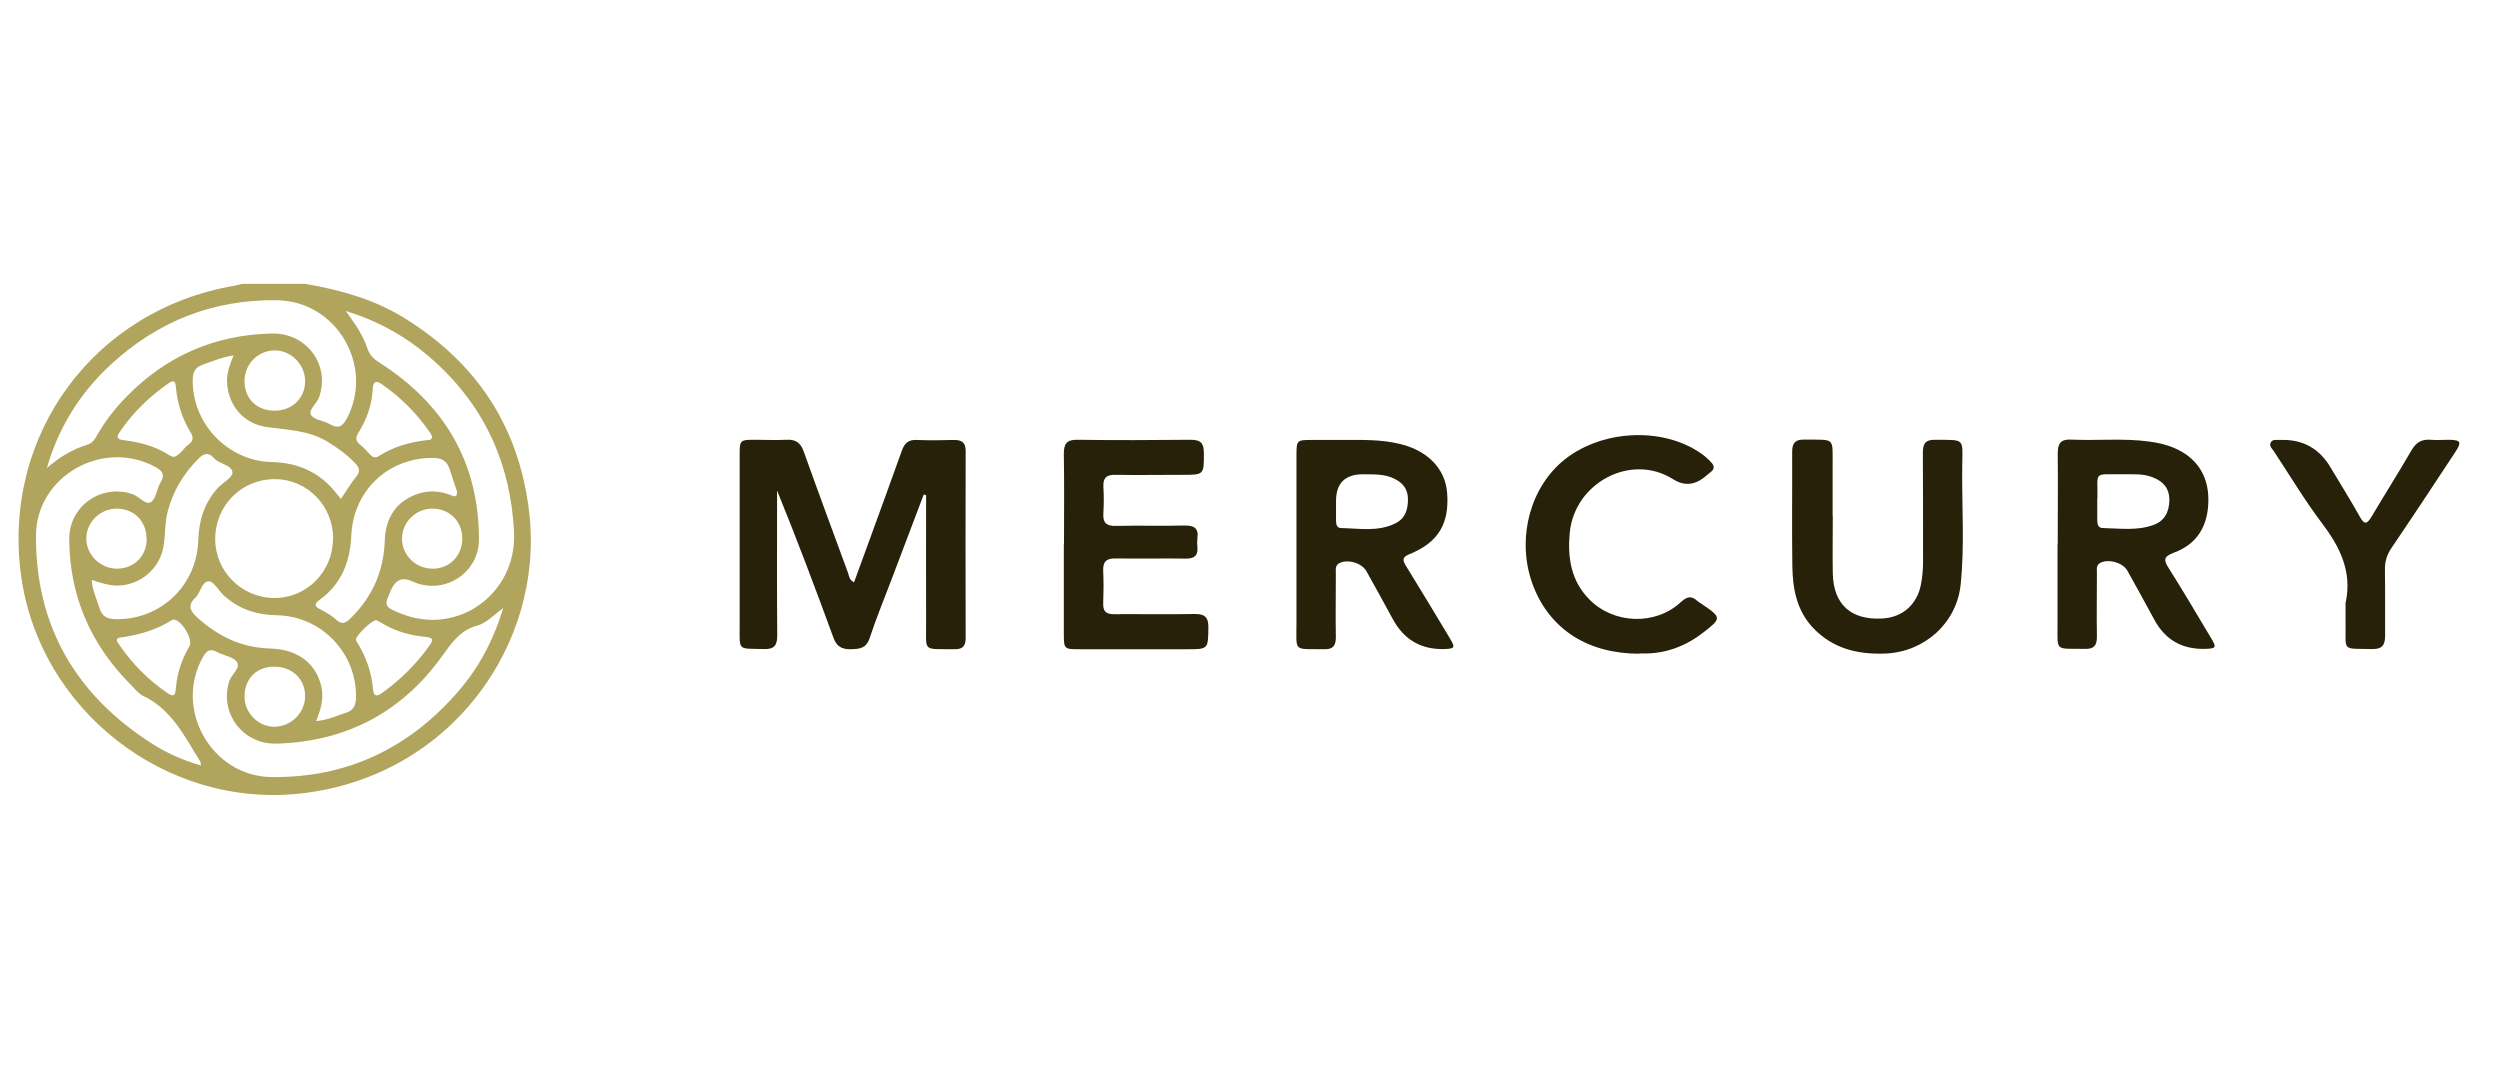
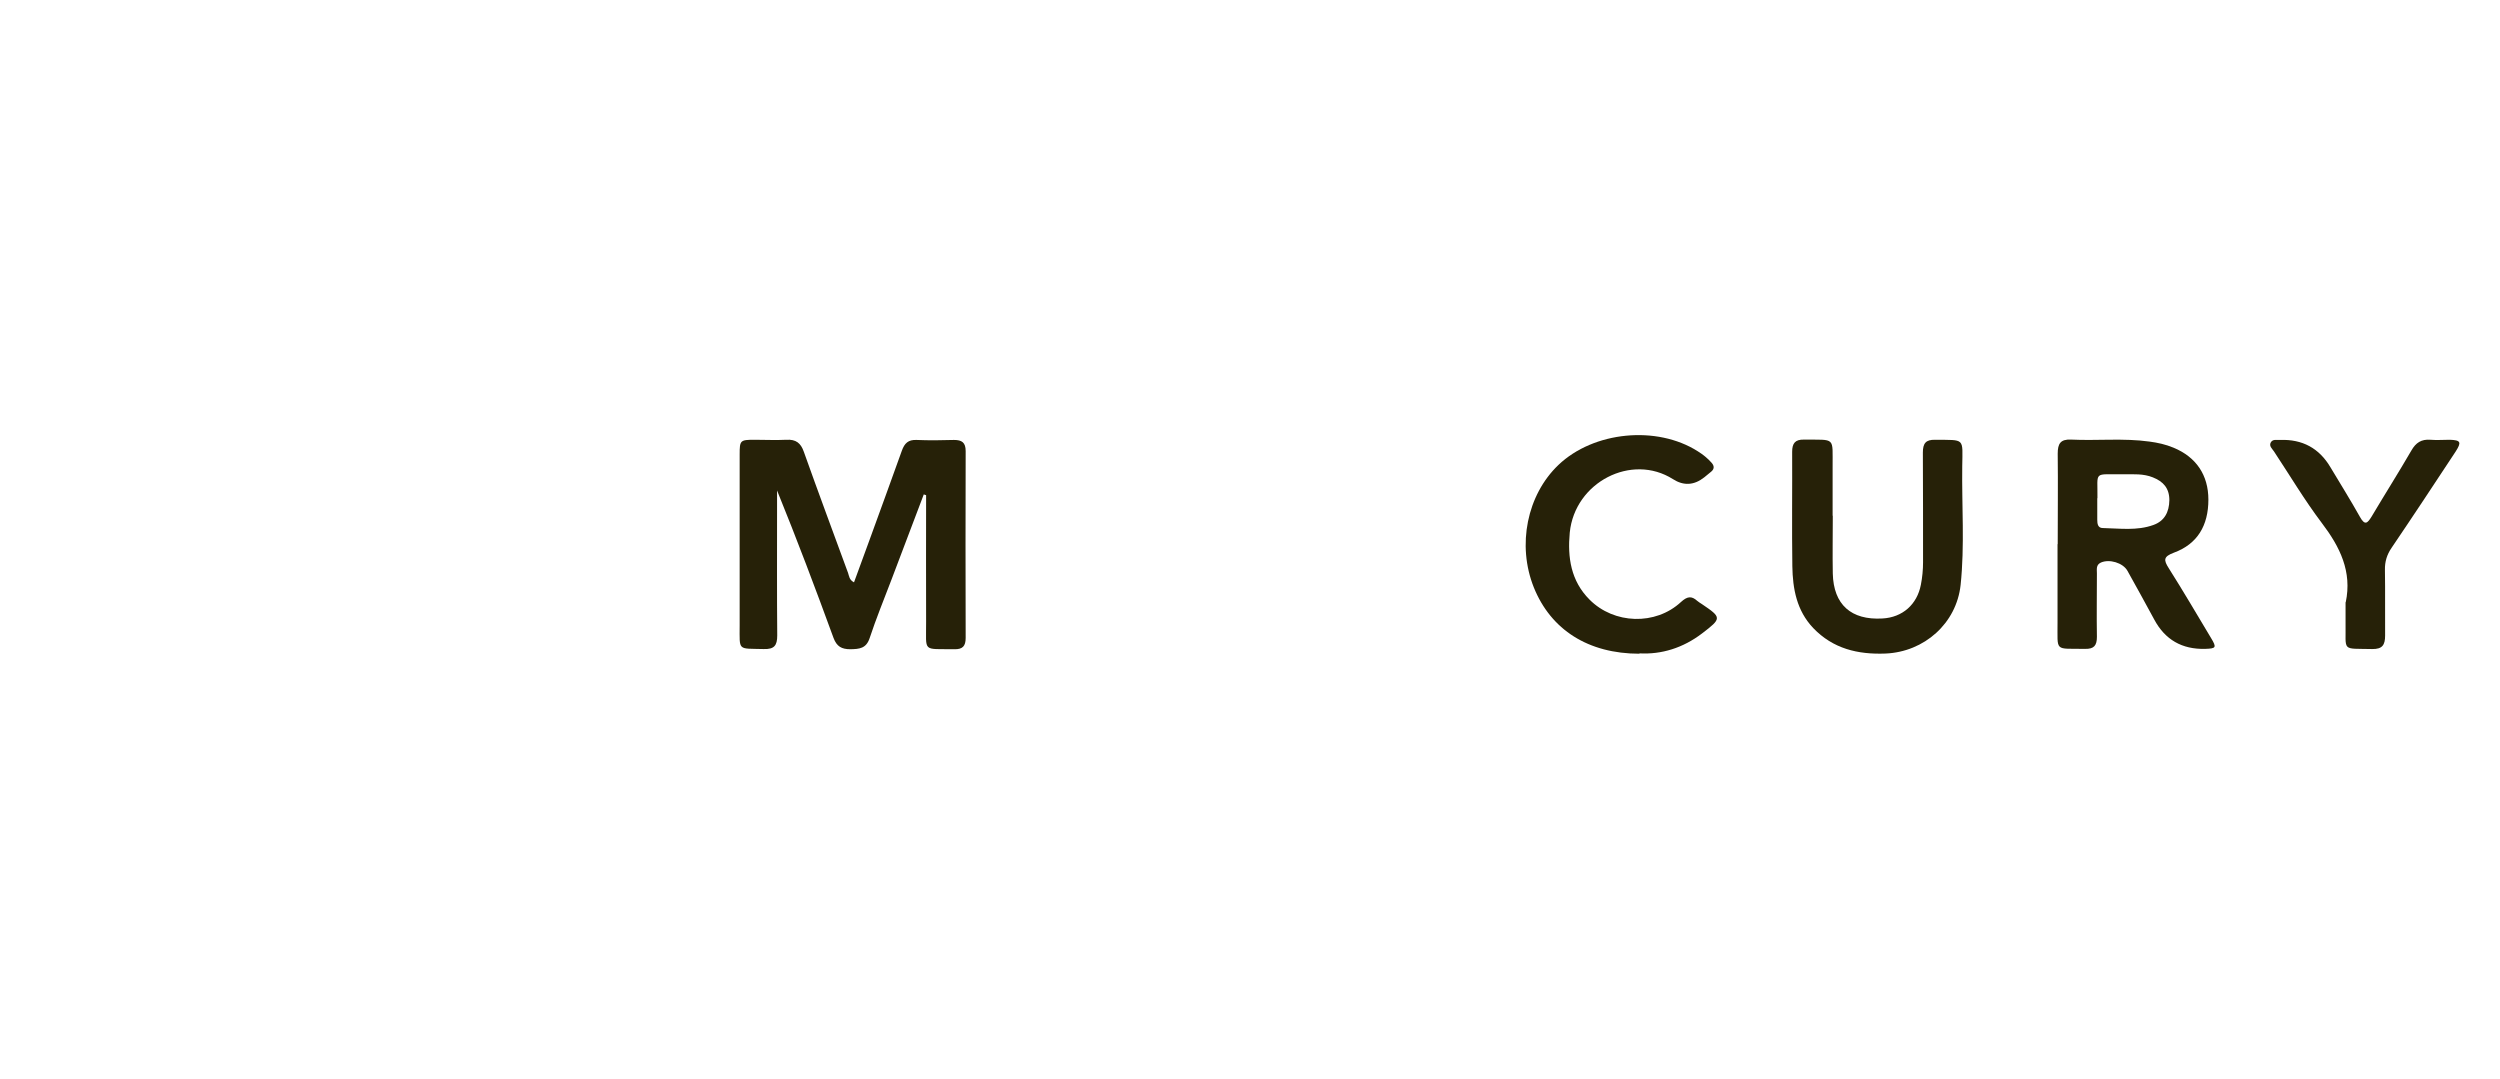
<svg xmlns="http://www.w3.org/2000/svg" id="Layer_1" data-name="Layer 1" viewBox="0 0 139.05 60">
  <defs>
    <style>
      .cls-1 {
        fill: #262108;
      }

      .cls-1, .cls-2 {
        stroke-width: 0px;
      }

      .cls-2 {
        fill: #b1a45d;
      }
    </style>
  </defs>
  <g id="_6GRAiK.tif" data-name="6GRAiK.tif">
    <g>
-       <path class="cls-2" d="M17.01,15.79c1.92.34,3.78.85,5.45,1.88,4.08,2.51,6.44,6.11,6.98,10.88.82,7.32-4.39,14.64-12.68,15.58-7.54.86-14.57-4.64-15.59-12.13C.11,24.19,5.23,17.23,13.04,15.89c.14-.02.28-.07.43-.1h3.54ZM2.6,26.04c.67-.59,1.4-1.04,2.24-1.3.3-.09.44-.31.57-.55.45-.79,1.01-1.5,1.64-2.14,2.21-2.26,4.91-3.43,8.06-3.5,1.97-.05,3.28,1.79,2.63,3.56-.13.35-.61.7-.44.97.17.28.7.31,1.04.51.45.26.69.16.94-.29,1.56-2.92-.54-6.54-3.85-6.6-3.58-.06-6.68,1.18-9.29,3.6-1.71,1.58-2.9,3.51-3.54,5.76ZM11.18,42.58c-.02-.13-.02-.19-.05-.24-.87-1.38-1.58-2.89-3.18-3.64-.25-.12-.44-.38-.65-.59-2.25-2.24-3.43-4.95-3.45-8.12-.01-1.85,1.79-3.09,3.51-2.51.38.13.73.63,1.03.45.29-.18.33-.74.54-1.1.24-.41.14-.61-.26-.84-2.92-1.62-6.66.48-6.67,3.81-.02,5.03,2.22,8.84,6.42,11.54.84.54,1.75.95,2.77,1.24ZM27.99,33.82c-.58.43-.96.85-1.46.98-.96.26-1.42.98-1.96,1.72-2.25,3.12-5.34,4.73-9.18,4.84-1.93.06-3.23-1.78-2.62-3.52.13-.36.64-.7.4-1.03-.21-.29-.74-.35-1.11-.55-.37-.2-.56-.08-.75.25-1.68,2.89.44,6.67,3.79,6.71,4.23.05,7.68-1.62,10.41-4.79,1.12-1.3,1.92-2.78,2.48-4.61ZM19.22,17.28c.31.45.54.74.73,1.07.19.33.37.67.48,1.02.12.37.34.58.66.79,3.6,2.29,5.55,5.54,5.55,9.84,0,1.91-1.99,3.14-3.72,2.33q-.78-.37-1.16.46c-.42.92-.4.96.55,1.34,3.16,1.27,6.46-1.12,6.28-4.56-.2-3.91-1.74-7.18-4.73-9.74-1.32-1.13-2.81-1.97-4.64-2.54ZM18.53,29.96c0-1.83-1.44-3.31-3.25-3.31-1.85,0-3.31,1.47-3.31,3.33,0,1.81,1.48,3.28,3.3,3.28,1.8,0,3.25-1.47,3.25-3.3ZM18.96,27.75c.3-.44.54-.85.84-1.22.25-.3.2-.51-.04-.76-.47-.49-1-.88-1.59-1.23-1.02-.6-2.16-.63-3.28-.78-1.32-.17-2.19-1.18-2.26-2.47-.03-.51.14-.98.36-1.52-.65.09-1.18.33-1.73.52-.4.14-.53.4-.54.81-.05,2.44,1.93,4.54,4.4,4.6,1.28.03,2.38.44,3.27,1.37.2.21.37.44.57.68ZM5.1,32.26c.04.59.28,1.06.43,1.55.14.49.45.63.94.63,2.49.02,4.49-1.89,4.56-4.41.03-1.07.33-2.02,1.03-2.83.28-.33.88-.63.87-.92-.02-.42-.73-.46-1.03-.8-.33-.38-.61-.23-.89.06-.81.82-1.39,1.78-1.68,2.9-.17.64-.13,1.29-.23,1.93-.21,1.25-1.27,2.17-2.54,2.2-.49.01-.94-.15-1.44-.31ZM17.57,40.11c.66-.06,1.16-.3,1.68-.47.4-.13.53-.39.55-.8.07-2.49-1.9-4.58-4.42-4.62-1.12-.02-2.11-.35-2.94-1.11-.29-.27-.56-.79-.83-.78-.39.01-.45.64-.75.92-.45.42-.27.75.11,1.09,1.16,1.06,2.48,1.69,4.08,1.73,1.55.05,2.58.87,2.84,2.2.12.62-.05,1.2-.31,1.84ZM25.42,27.33c-.13-.39-.28-.8-.41-1.22-.14-.48-.44-.64-.94-.64-2.47-.02-4.42,1.82-4.53,4.3-.06,1.46-.54,2.71-1.76,3.59-.35.25-.27.38.07.55.3.15.6.33.84.55.31.29.52.21.79-.05,1.22-1.19,1.86-2.62,1.92-4.32.04-1.34.67-2.23,1.86-2.63.6-.2,1.2-.15,1.79.07.17.06.39.2.37-.2ZM24.04,24.28c-.03-.06-.07-.13-.11-.2-.73-1.07-1.63-1.97-2.69-2.71-.36-.25-.49-.11-.51.26-.04.88-.33,1.69-.79,2.43-.18.29-.16.48.11.69.2.15.36.35.53.53.15.16.31.21.5.08.81-.52,1.72-.77,2.67-.88.11-.01.27.01.28-.19ZM20.94,34.49c-.25-.02-1.17.88-1.14,1.09,0,.06.04.12.08.17.49.8.79,1.66.87,2.6.03.36.19.42.49.2,1.04-.74,1.92-1.62,2.66-2.66.21-.29.19-.43-.2-.46-.91-.09-1.78-.33-2.56-.83-.07-.04-.15-.07-.2-.1ZM9.66,34.46s-.08.02-.12.04c-.87.55-1.83.82-2.84.96-.35.05-.16.27-.06.41.72,1.05,1.6,1.94,2.65,2.66.31.22.46.22.49-.22.07-.85.32-1.64.76-2.37.22-.37-.46-1.49-.89-1.48ZM9.64,25.43c.39-.12.56-.5.86-.72.25-.18.27-.38.11-.65-.48-.78-.75-1.64-.83-2.55-.02-.28-.1-.4-.38-.21-1.08.75-2.02,1.65-2.75,2.74-.19.28-.13.4.21.44.9.11,1.78.33,2.55.84.07.04.15.07.24.1ZM15.29,22.84c.97,0,1.69-.71,1.68-1.65,0-.91-.78-1.7-1.68-1.7-.95,0-1.7.77-1.69,1.73.01.97.69,1.63,1.69,1.62ZM13.6,38.75c0,.91.78,1.69,1.68,1.67.92-.02,1.68-.77,1.69-1.68.01-.97-.72-1.67-1.73-1.66-.98,0-1.64.68-1.64,1.67ZM8.15,29.97c0-.97-.68-1.67-1.65-1.68-.91-.01-1.7.75-1.7,1.66,0,.9.77,1.67,1.69,1.68.96,0,1.67-.69,1.67-1.66ZM25.71,29.95c0-.96-.7-1.66-1.67-1.66-.91,0-1.69.76-1.68,1.68,0,.91.77,1.66,1.7,1.66.95,0,1.65-.71,1.65-1.68Z" />
      <path class="cls-1" d="M51.38,27.5c-.6,1.58-1.2,3.17-1.8,4.75-.41,1.08-.85,2.15-1.21,3.24-.19.58-.57.61-1.07.62-.49,0-.76-.15-.94-.63-1-2.74-2.03-5.47-3.14-8.2,0,.42,0,.84,0,1.26,0,2.27-.01,4.53.01,6.8,0,.57-.17.78-.76.76-1.46-.04-1.33.13-1.33-1.32,0-3.17,0-6.34,0-9.51,0-.78.03-.81.83-.81.59,0,1.18.03,1.77,0,.53-.03.8.18.97.67.8,2.25,1.64,4.5,2.46,6.74.06.17.06.38.33.52.29-.79.58-1.57.86-2.35.6-1.66,1.21-3.31,1.8-4.97.15-.42.36-.62.82-.6.69.03,1.39.02,2.08,0,.44,0,.65.14.65.62-.01,3.46-.01,6.93,0,10.39,0,.46-.17.64-.63.63-1.8-.03-1.56.2-1.57-1.52-.01-2.35,0-4.7,0-7.05-.04-.01-.08-.02-.12-.04Z" />
      <path class="cls-1" d="M114.45,30.27c0-1.68.02-3.36,0-5.04,0-.55.15-.81.75-.78,1.45.07,2.91-.09,4.35.11.46.06.91.16,1.34.34,1.26.52,1.94,1.52,1.94,2.89,0,1.44-.61,2.47-1.92,2.95-.58.22-.58.4-.28.87.81,1.28,1.57,2.58,2.35,3.88.32.53.28.58-.33.6q-1.93.05-2.83-1.63c-.49-.91-.99-1.81-1.49-2.71-.25-.45-1.01-.67-1.48-.46-.28.13-.22.38-.22.6,0,1.18-.02,2.35,0,3.53,0,.48-.16.68-.65.67-1.74-.03-1.53.2-1.54-1.49,0-1.45,0-2.9,0-4.34ZM116.65,27.71c0,.49,0,.84,0,1.2,0,.22.03.46.31.46.94.02,1.9.16,2.81-.17.62-.22.88-.72.89-1.38,0-.67-.34-1.04-.92-1.27-.52-.21-1.07-.17-1.62-.17-1.72.02-1.44-.22-1.46,1.33Z" />
-       <path class="cls-1" d="M74.63,24.47c1.09,0,2.19-.04,3.27.23,1.53.38,2.49,1.39,2.59,2.72.13,1.71-.49,2.75-2.09,3.4-.38.16-.42.3-.21.64.83,1.34,1.64,2.69,2.45,4.04.32.53.28.58-.32.6q-1.93.05-2.86-1.68c-.48-.89-.97-1.77-1.46-2.65-.25-.45-1.01-.68-1.48-.46-.28.13-.22.38-.22.6,0,1.18-.02,2.35,0,3.53,0,.48-.16.68-.65.67-1.74-.03-1.54.2-1.54-1.49,0-3.11,0-6.21,0-9.32,0-.8.03-.83.81-.83.57,0,1.14,0,1.71,0ZM74.31,27.87c0,.36,0,.71,0,1.07,0,.2.03.42.27.43,1.02.02,2.06.22,3.03-.26.56-.28.71-.78.7-1.37-.01-.55-.29-.89-.77-1.12-.55-.27-1.14-.23-1.73-.24q-1.5,0-1.5,1.49Z" />
      <path class="cls-1" d="M101.94,28.69c0,1.07-.02,2.14,0,3.21.04,1.73,1.02,2.6,2.76,2.5,1.12-.06,1.93-.78,2.14-1.88.08-.41.12-.83.12-1.25,0-2.03,0-4.07-.01-6.1,0-.51.16-.72.68-.71,1.68.02,1.53-.13,1.51,1.47-.03,2.2.14,4.41-.09,6.6-.23,2.14-2.02,3.73-4.18,3.82-1.54.06-2.92-.27-4.02-1.42-.92-.97-1.14-2.18-1.16-3.44-.03-2.12,0-4.24-.01-6.36,0-.47.16-.69.66-.68,1.78.02,1.58-.17,1.59,1.52,0,.9,0,1.8,0,2.71,0,0,0,0,0,0Z" />
-       <path class="cls-1" d="M59.18,30.27c0-1.68.02-3.36-.01-5.03,0-.56.16-.79.75-.78,2.1.03,4.21.02,6.32,0,.57,0,.72.22.72.75,0,1.2.01,1.2-1.2,1.2-1.24,0-2.48.02-3.73,0-.5-.01-.68.18-.66.66.03.48.03.97,0,1.45-.04.54.15.75.72.73,1.26-.03,2.53.01,3.79-.02.54-.01.8.15.72.71-.02.17-.02.34,0,.5.04.46-.17.63-.63.63-1.31-.02-2.61.01-3.92-.01-.53-.01-.71.19-.69.7.03.61.02,1.22,0,1.82-.01.44.18.59.61.58,1.49-.01,2.99.02,4.48-.01.58-.01.77.2.76.77-.02,1.19,0,1.19-1.21,1.19-1.98,0-3.96,0-5.94,0-.89,0-.89,0-.89-.92,0-1.64,0-3.27,0-4.91Z" />
      <path class="cls-1" d="M91.19,36.36c-2.85,0-4.93-1.33-5.88-3.69-.94-2.35-.38-5.14,1.37-6.81,1.96-1.87,5.47-2.21,7.75-.76.29.18.55.39.77.64.15.17.16.34-.02.49-.13.11-.26.21-.39.32q-.85.67-1.74.1c-2.3-1.46-5.46.17-5.74,2.97-.13,1.38.06,2.69,1.1,3.73,1.36,1.37,3.67,1.45,5.09.13.34-.31.58-.35.9-.06.08.07.17.12.26.18,1.11.75,1.11.79.01,1.63-1.06.81-2.26,1.18-3.49,1.11Z" />
      <path class="cls-1" d="M130.47,33.5c.36-1.71-.32-3.08-1.33-4.41-.96-1.27-1.78-2.65-2.66-3.98-.1-.15-.29-.3-.18-.5.11-.2.34-.13.52-.14q1.86-.07,2.8,1.52c.55.92,1.12,1.83,1.64,2.76.28.5.42.35.65-.02.73-1.23,1.49-2.43,2.21-3.67.25-.44.56-.64,1.06-.6.36.03.72,0,1.07,0,.62.02.67.13.33.66-1.18,1.79-2.36,3.58-3.56,5.35-.26.38-.38.77-.37,1.23.02,1.22,0,2.43.01,3.65,0,.52-.15.76-.72.75-1.74-.04-1.45.17-1.48-1.48,0-.38,0-.76,0-1.13Z" />
    </g>
  </g>
</svg>